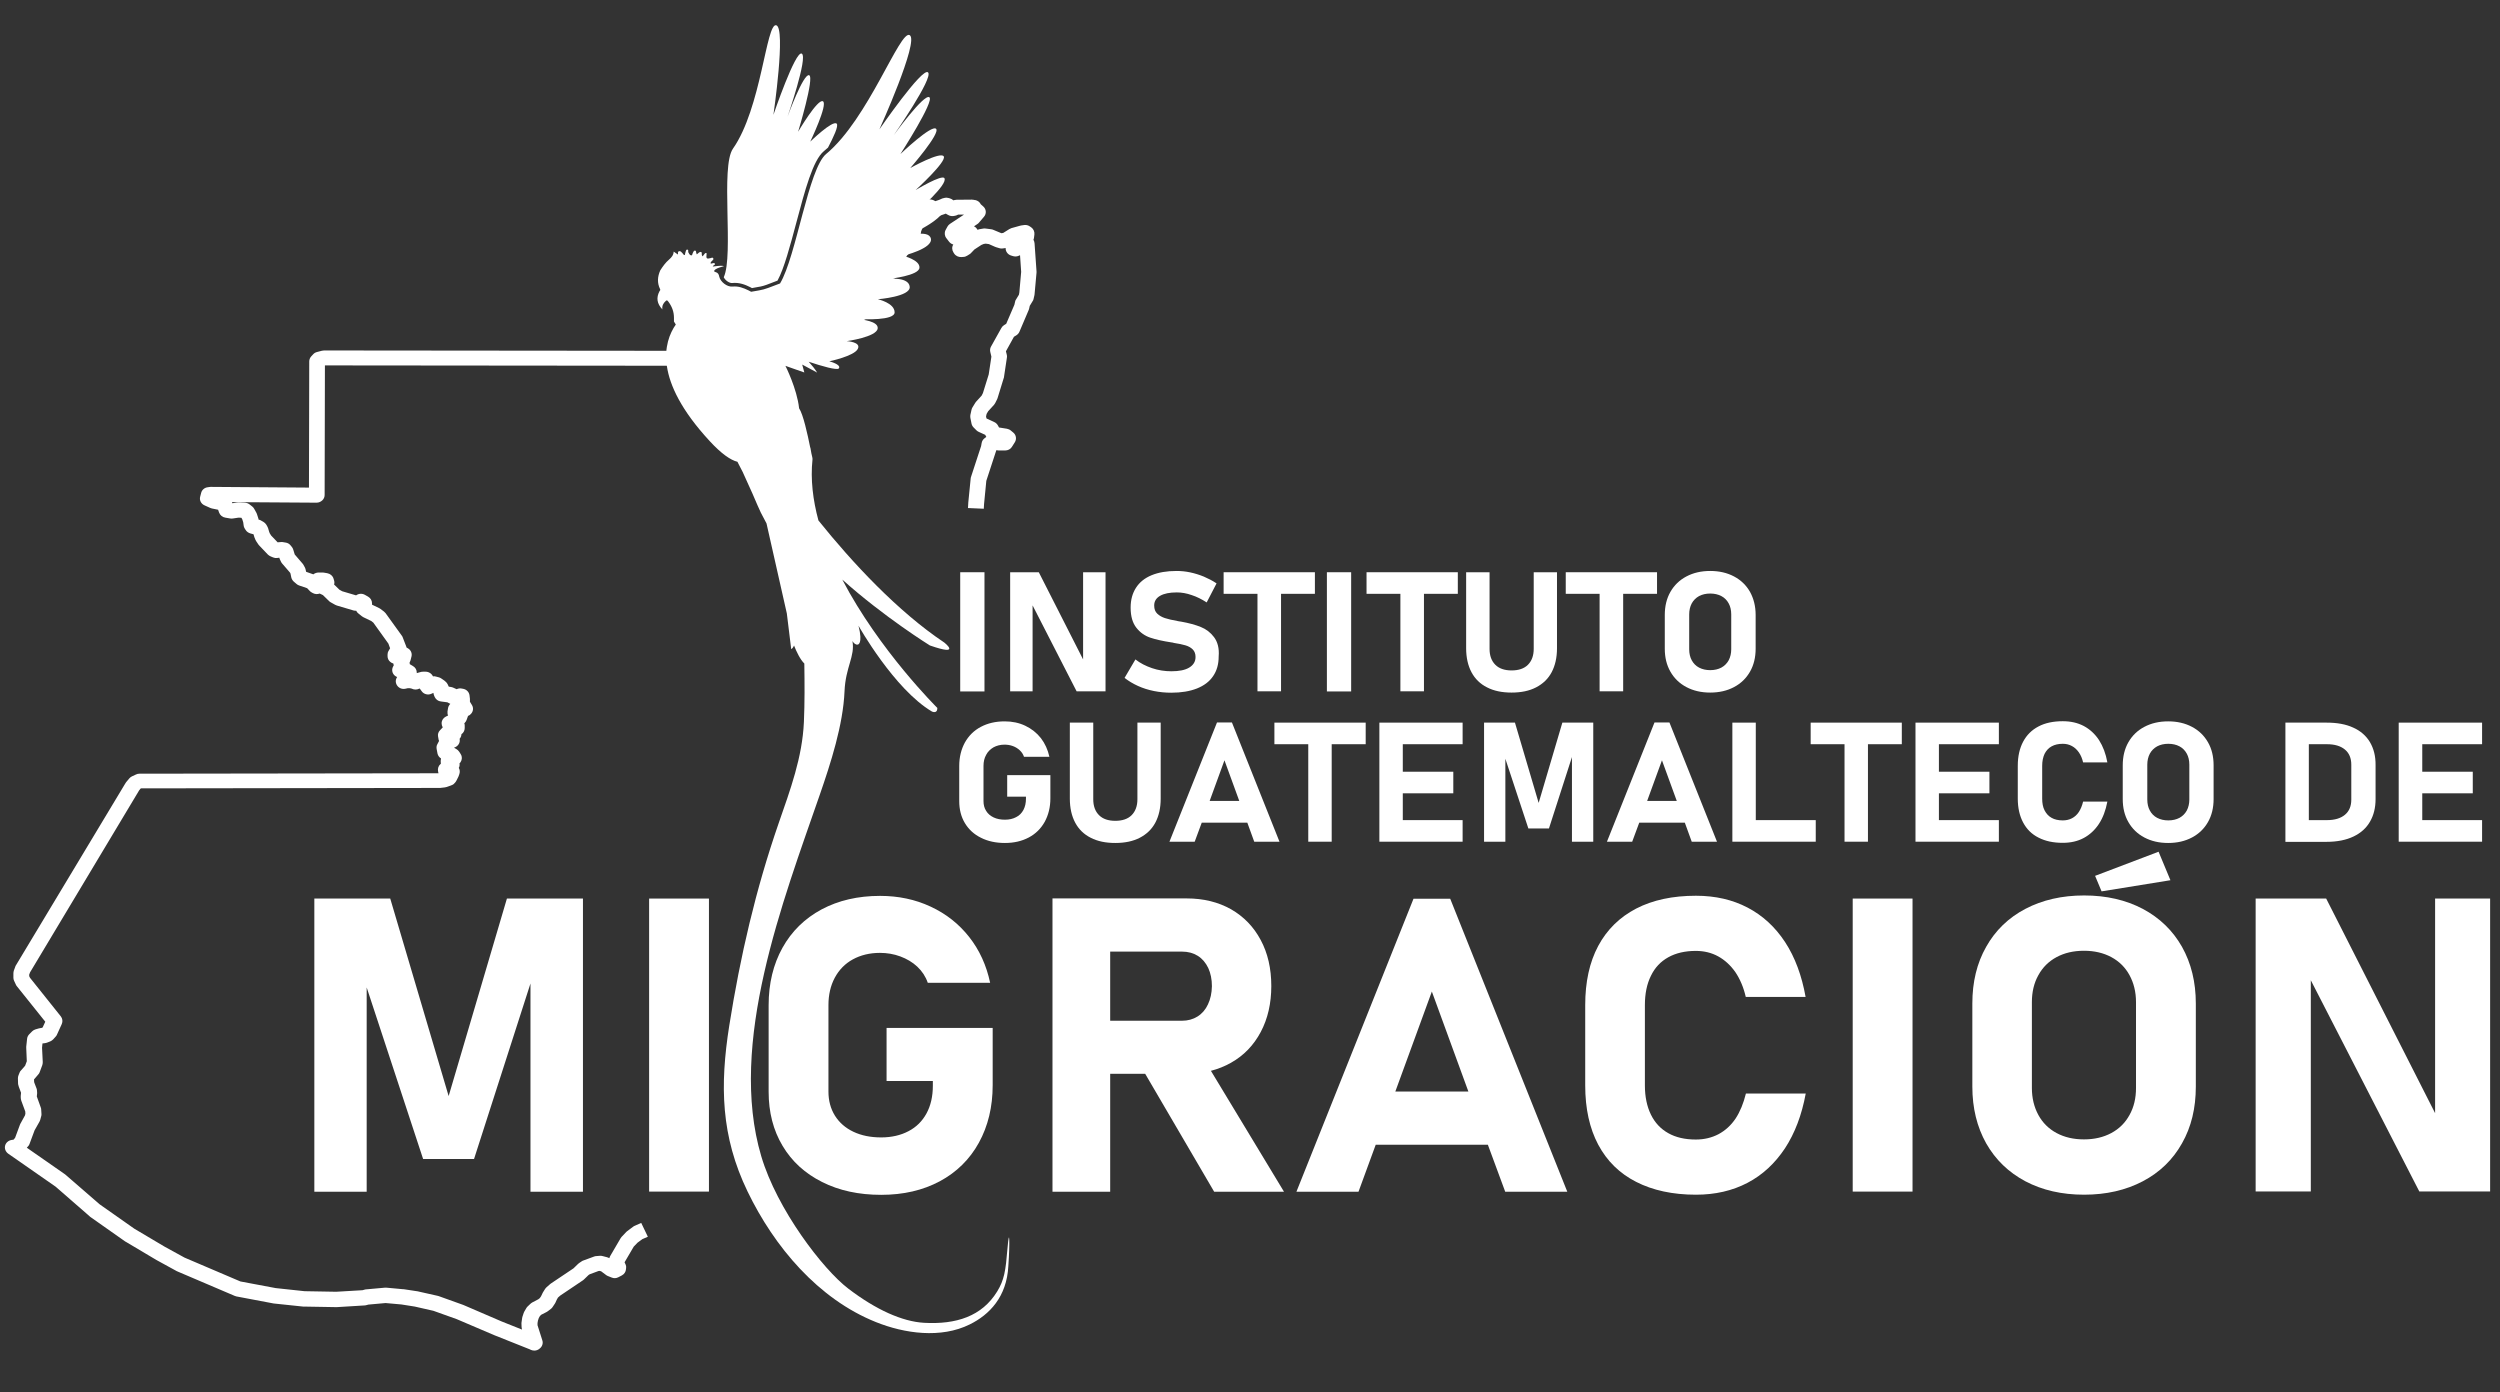
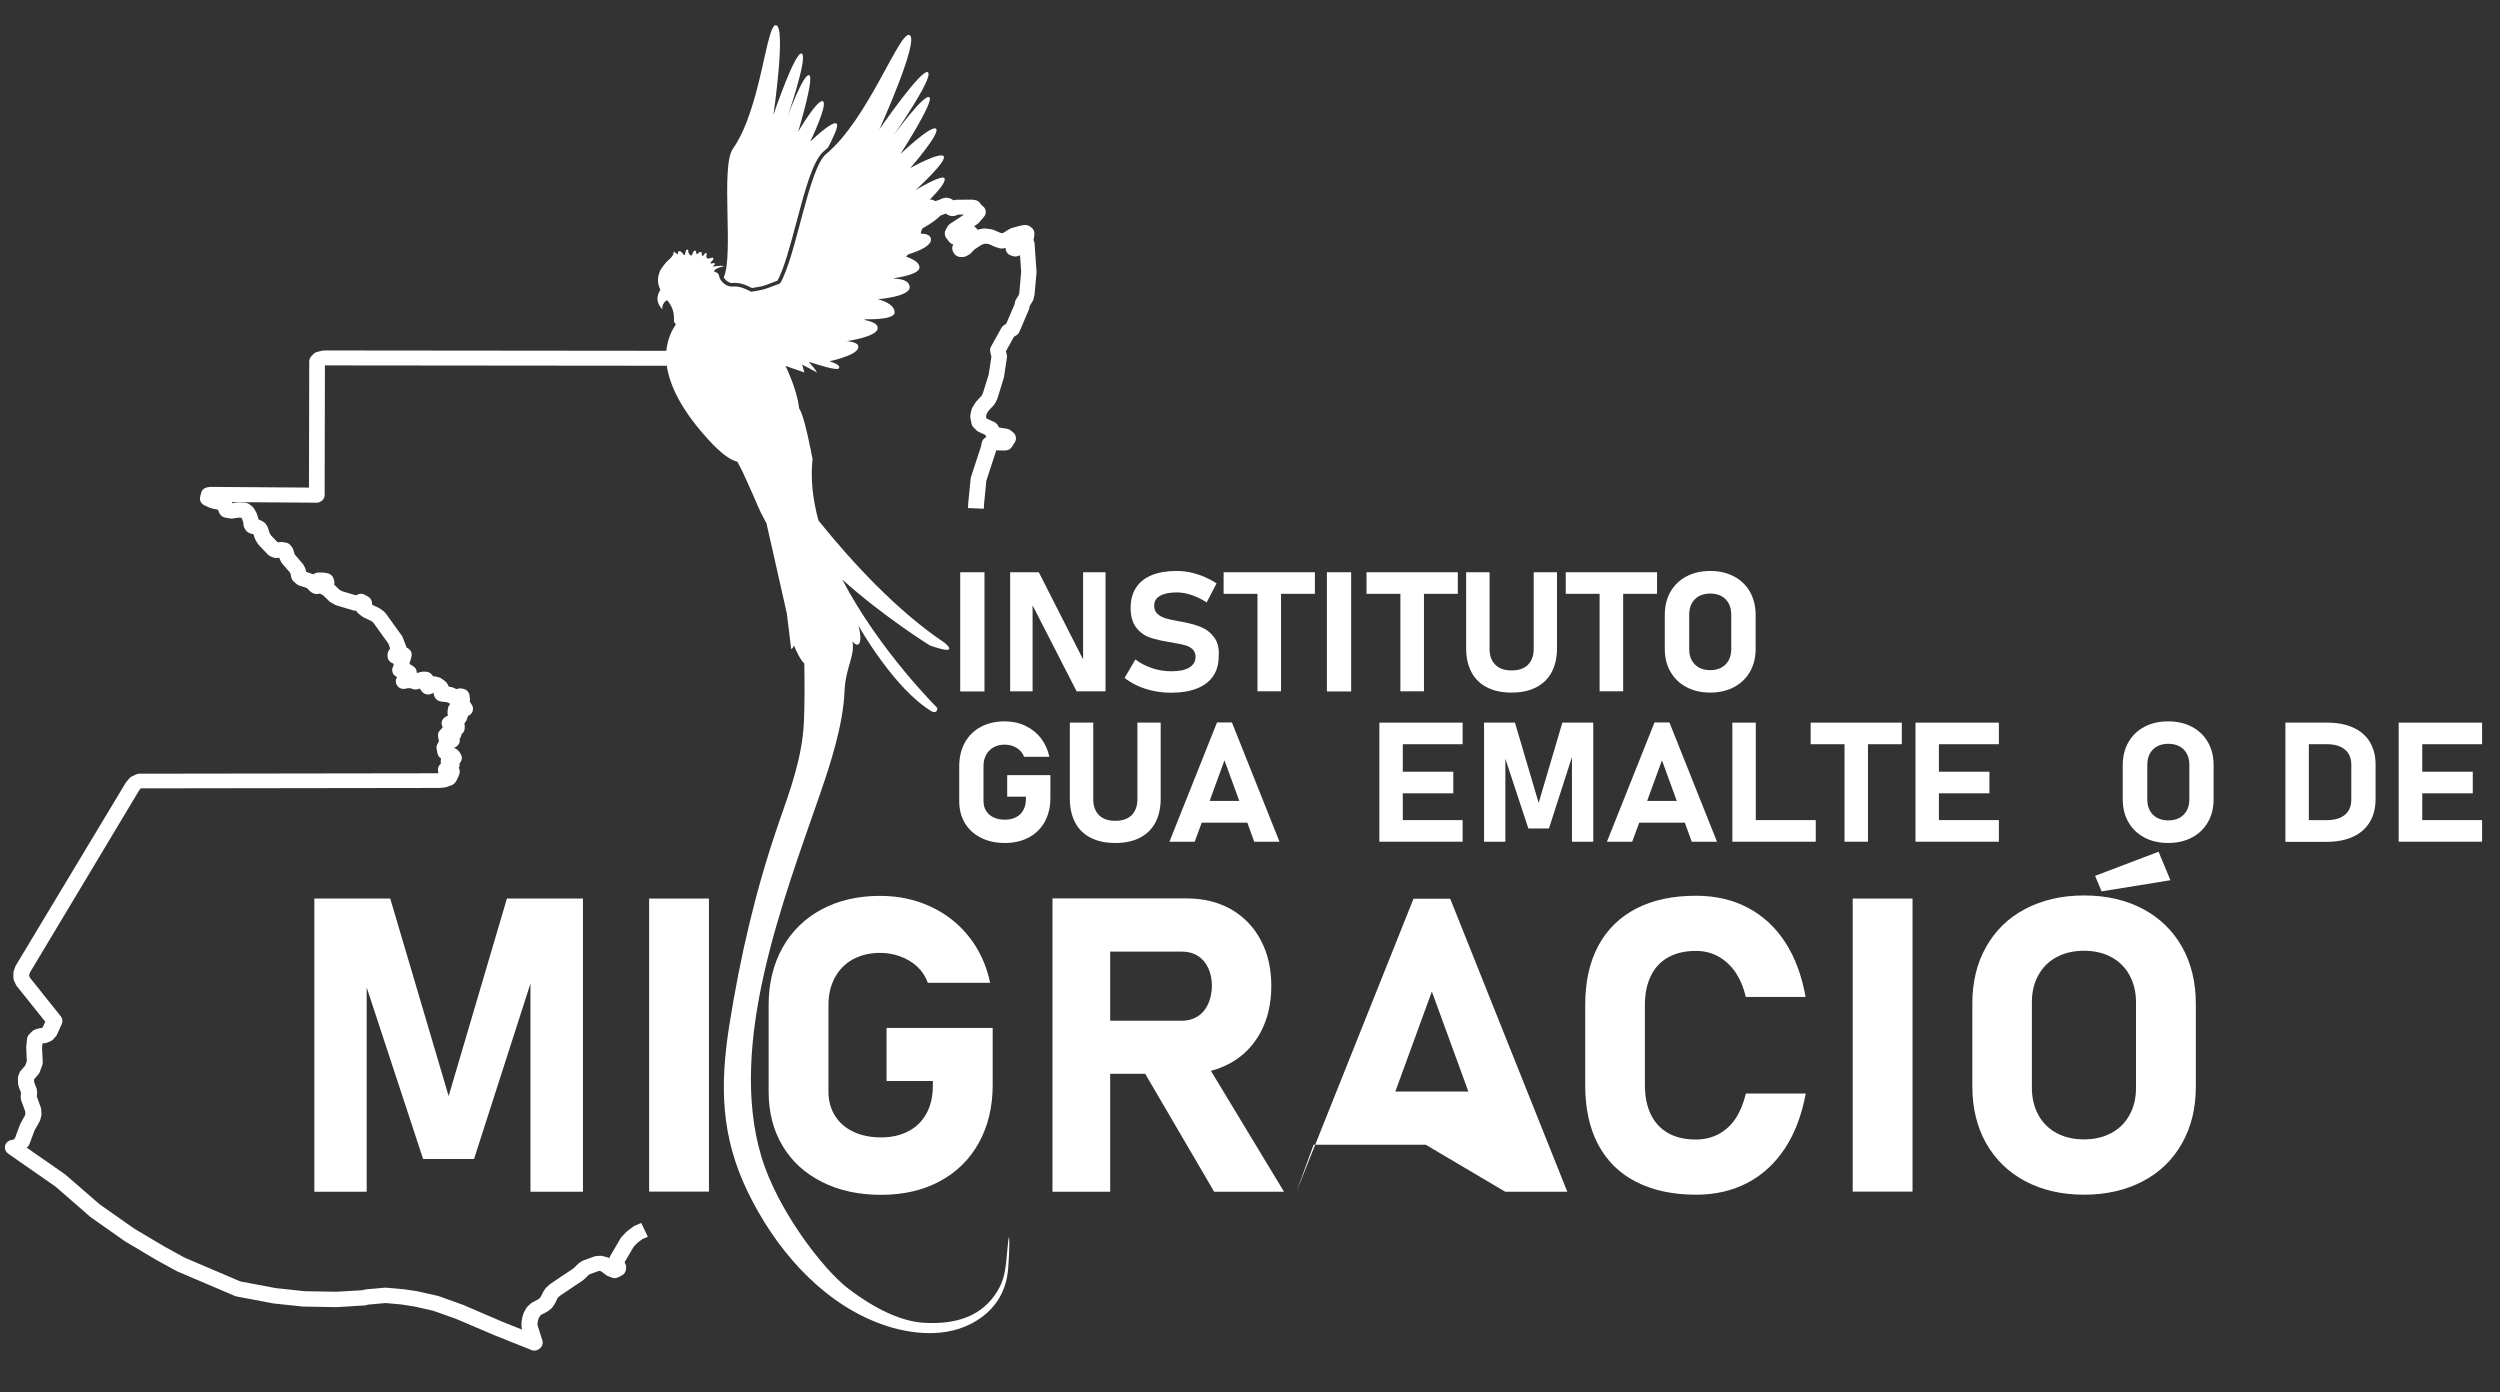
<svg xmlns="http://www.w3.org/2000/svg" version="1.1" id="Capa_1" x="0px" y="0px" viewBox="0 0 1772 987" style="enable-background:new 0 0 1772 987;" xml:space="preserve">
  <rect x="0" y="0" width="1772" height="987" fill="#333333" stroke="none" />
  <style type="text/css">
	.st0{fill:#FFFFFF;}
</style>
  <title>LOGO NUEVO</title>
  <g>
    <path class="st0" d="M378.7,957.3c-0.8,0-1.7-0.2-2.4-0.5l-0.8-0.4l-25.1-10L323.7,935l-16.5-5.9l-13.2-3l-9.5-1.5l-11.2-1   l-12.2,1.1l-1.5,0.4c-0.4,0.1-0.8,0.2-1.3,0.2l-19.6,1.2c-0.2,0-0.3,0-0.5,0l-22.9-0.4c-0.2,0-0.3,0-0.5,0l-20.9-2.2   c-0.2,0-0.3,0-0.5-0.1l-25.9-4.9c-0.4-0.1-0.8-0.2-1.2-0.4L126,901.3c-0.2-0.1-0.3-0.2-0.5-0.2l-14.6-8l-21.7-12.9   c-0.1-0.1-0.2-0.1-0.4-0.2l-25-17.6c-0.2-0.1-0.3-0.2-0.4-0.4l-24-20.9L5.8,817.7c-1.8-1.3-2.7-3.5-2.2-5.6   c0.5-2.1,2.3-3.7,4.6-4.1l1.4-0.2l1.1-1.3l3.4-9.2c0.1-0.2,0.2-0.5,0.3-0.7l3.3-6l0.3-1.2l-0.1-1.6l-2.8-7.6   c-0.1-0.4-0.2-0.8-0.3-1.2l-0.1-1.2c0-0.3,0-0.7,0-1l0.2-2.1l0-0.2l-1.3-3.5c-0.1-0.2-0.1-0.3-0.2-0.5l-0.4-1.4   c-0.1-0.4-0.2-0.7-0.2-1.1l-0.1-3.6c0-0.7,0.1-1.5,0.4-2.2l0.8-2c0.2-0.6,0.6-1.1,1-1.5l2.9-3.3l1.2-3.2l-0.4-9.5   c0-0.3,0-0.5,0-0.8l0.6-5.6c0.1-1.2,0.7-2.4,1.6-3.3l2-2c0.7-0.7,1.5-1.1,2.4-1.4l2.1-0.6c0.3-0.1,0.6-0.1,0.9-0.2l1.7-0.3l0.4-0.4   l1.8-3.9L12,699.1c-0.3-0.3-0.5-0.7-0.7-1.1l-1.3-2.8c-0.3-0.7-0.5-1.4-0.5-2.1L9.5,690c0-0.7,0.1-1.3,0.3-2l1.1-3   c0.1-0.3,0.2-0.6,0.4-0.8l77.7-129.2c0.1-0.2,0.3-0.4,0.5-0.7l2.1-2.5c0.5-0.6,1.1-1.1,1.9-1.5l2.8-1.3c0.8-0.4,1.6-0.6,2.5-0.6   l212-0.3l-0.3-1.4c-0.4-2,0.3-4,1.9-5.3l0.1-0.1c-0.1-0.4-0.1-0.8-0.1-1.2v-1.1c0-0.5,0.1-1,0.2-1.4c-1.3-0.8-2.2-2.1-2.5-3.5   l-0.6-3.2c-0.2-1.2-0.1-2.4,0.5-3.4l1.2-2.3l0-0.1c-0.2-0.4-0.4-0.9-0.4-1.4l-0.3-1.7c-0.3-1.6,0.2-3.2,1.4-4.4l1.8-1.9   c0-0.1,0-0.2,0.1-0.3c-0.6-0.9-0.8-2-0.8-3c0.1-1.8,1.2-3.5,2.9-4.4l1.2-0.6c0.2-0.1,0.3-0.2,0.5-0.2c-0.4-0.9-0.5-2-0.4-3l0.4-2.4   c0.2-1.1,0.8-2.1,1.6-2.9c-0.2-0.1-0.4-0.2-0.6-0.3l-1.5-0.8l-4.6-0.6c-2-0.2-3.6-1.5-4.4-3.2l-0.4-1c-0.3-0.6-0.4-1.3-0.5-1.9   l-1.3,0.6c-2.5,1.2-5.6,0.4-7.1-1.9l-1.1-1.5c-0.1-0.1-0.1-0.2-0.2-0.3l-0.5,0.2c-1.7,0.8-3.6,0.7-5.2-0.1l-0.3-0.1l-1.1-0.2   l-1.4,0l-1.3,0.3c-2.2,0.6-4.5-0.1-5.9-1.8s-1.7-4-0.6-5.9l0.3-0.5l-0.2-0.1c-1.4-0.6-2.5-1.7-3-3.1c-0.5-1.4-0.4-2.9,0.3-4.2   l0.5-0.9l-0.2-0.9c0-0.1-0.1-0.3-0.1-0.4c-0.8-0.2-1.5-0.6-2.1-1.1c-1.3-1-2-2.5-2-4.1v-1.1c0-0.9,0.2-1.8,0.7-2.6l1.1-1.9   l-1.2-3.3l-10.7-14.9l-1.4-1.1l-5.6-2.7c-0.4-0.2-0.7-0.4-1.1-0.7l-2.5-2c-0.7-0.5-1.2-1.2-1.5-1.9l-0.3,0c-0.6,0-1.1-0.1-1.6-0.2   l-11.8-3.5c-0.4-0.1-0.8-0.3-1.2-0.5l-3.2-1.8c-0.4-0.2-0.8-0.5-1.2-0.9l-4.3-4.2l-2.3-1.1c-1.6,0.6-3.3,0.5-4.8-0.3l-0.9-0.5   c-0.5-0.3-1-0.6-1.4-1.1l-1.8-1.9l-5.6-1.9c-0.7-0.2-1.3-0.6-1.8-1l-2-1.7c-0.9-0.8-1.5-1.8-1.8-2.9l-0.6-2.9l-0.3-0.6l-5.7-6.6   c-0.3-0.4-0.6-0.8-0.8-1.3l-0.7-1.5c-0.1-0.2-0.2-0.5-0.3-0.8l-0.1-0.4l-1.6,0.2c-1,0.1-1.9,0-2.8-0.4l-1.7-0.7   c-0.8-0.3-1.4-0.8-2-1.3l-6.1-6.4c-0.2-0.2-0.4-0.5-0.6-0.7l-1.6-2.4c-0.2-0.3-0.3-0.6-0.5-0.9l-0.7-1.7c-0.1-0.2-0.2-0.4-0.2-0.6   l-0.5-1.7l-2.2-0.6c-1.4-0.4-2.7-1.3-3.4-2.5l-0.7-1.1c-0.4-0.6-0.6-1.3-0.7-2.1l-0.3-2.2l-0.7-2.2l-0.6-1l-2-0.1l-4,0.6   c-0.6,0.1-1.2,0.1-1.9,0l-3.5-0.6c-2-0.3-3.7-1.7-4.4-3.6l-0.7-2l-4.4-0.9c-0.4-0.1-0.8-0.2-1.2-0.4l-4-1.8   c-2.5-1.1-3.8-3.7-3.1-6.2l0.7-2.7c0.5-2,2.3-3.6,4.4-3.9l1.3-0.2c0.3-0.1,0.7-0.1,1-0.1l69.7,0.5l0.2-89.4c0-1.3,0.5-2.6,1.4-3.6   l1.4-1.5c0.7-0.8,1.6-1.3,2.7-1.6l3.5-0.9c0.5-0.1,1-0.2,1.5-0.2l303.6,0.3l0-3.5c0-0.4,0-0.7,0.1-1l1.3-6.7c0.2-0.8,0.5-1.5,1-2.2   l3.8-4.9c0.7-0.9,1.6-1.6,2.7-1.9l14.6-4.9c1.2-0.4,2.4-0.4,3.6,0l3.8,1.2c0.7,0.2,1.4,0.6,1.9,1l2.9,2.4c0.2,0.1,0.3,0.3,0.4,0.4   l2.3,2.3l1.2,0.9l1-0.2c0.8-0.1,1.6-0.1,2.3,0l1.7,0.4c1.7,0.4,3.1,1.4,3.8,2.9l1.8,3.5l0.9,0.6l2.1,1.1c0.1-0.4,0.3-0.8,0.6-1.2   l0.7-1.1c0.4-0.6,0.9-1.2,1.5-1.6l8.5-5.9l0.5-0.6l2.2-5.6c0.1-0.2,0.2-0.4,0.3-0.7l0.8-1.5c0.4-0.6,0.9-1.2,1.5-1.7l2.5-2v0   c0.3-0.2,0.6-0.4,0.9-0.6l2.1-1.1l1-0.7l0.7-1l0.2-0.7l0.5-3.4c0-0.2,0.1-0.5,0.1-0.7l0.5-1.7c0.1-0.5,0.4-1,0.7-1.4l3.7-5.8   c-0.5-0.8-0.8-1.7-0.9-2.6c-0.1-1.8,0.8-3.6,2.4-4.7l5-3.4c0.3-0.2,0.6-0.4,0.9-0.5l4.6-2l0.8-0.6l0.7-1l0.3-1.3l0.3-2.3   c0-0.2,0.1-0.4,0.1-0.6l0.7-2.9c0.1-0.6,0.4-1.1,0.7-1.6l1.7-2.7c0.2-0.3,0.4-0.6,0.7-0.8l5.2-5.4l1.5-2.2l0.3-0.8l0.6-3.9   c0.1-0.4,0.2-0.7,0.3-1.1l1.4-3.6l0.9-4.6c0.1-0.5,0.2-1,0.5-1.4l0.9-1.8c0.3-0.6,0.7-1.1,1.1-1.5l1.3-1.2c0.2-0.2,0.4-0.3,0.6-0.5   l5.4-3.9c1.1-0.8,2.6-1.2,4-1l1.8,0.2c0.7,0.1,1.4,0.3,2.1,0.6l1.1,0.6l2.6-0.9l1.6-0.7c0.3-0.2,0.7-0.3,1-0.4l1.2-0.3   c1.1-0.3,2.2-0.2,3.2,0.1l0.9,0.3c0.7,0.2,1.4,0.6,2,1.1l0.2,0.2l0.9-0.2c0.5-0.1,0.9-0.2,1.4-0.2l10.9-0.1c0.3,0,0.6,0,1,0.1   l1.1,0.2c0.1,0,0.2,0,0.3,0c1.8,0.4,3.2,1.5,3.9,3l1.6,1.4c2.3,1.9,2.6,5.2,0.7,7.4l-3.5,4.1c-0.3,0.4-0.7,0.8-1.2,1.1l-2.4,1.6   c0.4,0.2,0.8,0.5,1.2,0.8c0.5,0.5,1,1.1,1.3,1.7c0.4-0.2,0.8-0.3,1.2-0.4l2.9-0.5c0.6-0.1,1.1-0.1,1.7,0l3.9,0.5   c0.6,0.1,1.1,0.2,1.7,0.5l5.5,2.3l1.3-0.2l4.3-2.7c0.5-0.3,1-0.5,1.5-0.7l6.1-1.7c0.3-0.1,0.6-0.1,0.9-0.2l2.1-0.3   c1.4-0.2,2.9,0.2,4,1l0.9,0.6c1.7,1.2,2.5,3.1,2.3,5.1l-0.3,2.4c-0.1,0.5-0.2,1-0.4,1.4c0.5,0.7,0.7,1.6,0.8,2.4l1.4,20   c0,0.3,0,0.6,0,0.8l-1.4,15.5c0,0.2,0,0.4-0.1,0.6l-0.6,2.6c-0.1,0.6-0.3,1.1-0.7,1.6l-2,3.3l-0.4,1.8c-0.1,0.3-0.2,0.6-0.3,1   l-6.6,15.5c-0.4,1-1.2,1.9-2.1,2.5l-1.8,1.1L713,249l0.6,2.4c0.2,0.7,0.2,1.3,0.1,2l-2.1,14c0,0.3-0.1,0.5-0.2,0.7l-4.3,14   c-0.1,0.3-0.2,0.5-0.3,0.8l-1.4,2.8c-0.2,0.4-0.5,0.8-0.8,1.2l-4.2,4.6l-1.1,1.9l-0.4,1.8l0.3,1.3l0.2,0.2l5.4,2.5   c1.1,0.5,2,1.4,2.6,2.5l0.7,1.3l5.6,0.9c1,0.2,2,0.6,2.8,1.3l1.7,1.4c2.1,1.7,2.5,4.7,1.1,6.9l-2.1,3.3c-1,1.6-2.8,2.5-4.8,2.5   l-4.5,0c-0.3,0-0.5,0-0.8-0.1l-0.9-0.1l-7.1,21.7l-1.6,16.4l-0.2,3.4l-11.2-0.5l0.2-3.5c0-0.1,0-0.2,0-0.2l1.7-17.1   c0-0.4,0.1-0.7,0.2-1.1l7.2-22l0.4-2.2c0.2-1.3,1-2.6,2.1-3.4l1.2-0.9c-0.1-0.2-0.2-0.4-0.3-0.6l-0.5-0.9l-4.6-2.1   c-0.6-0.3-1.1-0.6-1.5-1l-2.1-2.1c-0.8-0.8-1.3-1.8-1.5-2.8l-0.8-4c-0.1-0.7-0.1-1.4,0-2.1l0.8-3.6c0.1-0.5,0.3-1.1,0.6-1.6   l1.9-3.1c0.2-0.3,0.4-0.6,0.6-0.9l4.1-4.5l0.9-1.8l4.1-13.2l1.9-12.6l-0.8-3.4c-0.3-1.3-0.1-2.6,0.5-3.7l7.3-13.1   c0.4-0.8,1.1-1.6,1.9-2.1l1.6-1l5.8-13.5l0.5-2.2c0.1-0.6,0.3-1.1,0.7-1.6l2-3.3l0.3-1.5l1.3-14.7l-0.8-11.8l-1.2,0.5   c-1.2,0.5-2.6,0.5-3.9,0.1l-1.3-0.4c-2.3-0.7-3.9-2.9-3.8-5.2l0-0.1l-2.1,0.3c-0.8,0.1-1.6,0.1-2.4-0.2l-2.3-0.7   c-0.3-0.1-0.5-0.2-0.8-0.3l-4.3-1.9l-2.2-0.3l-1.4,0.2l-1.7,0.7l-4.9,3.2l-2.5,2.6c-0.3,0.3-0.6,0.6-1,0.8l-1.6,1   c-0.8,0.5-1.8,0.9-2.8,0.9l-1.4,0.1c-2,0.1-4-0.8-5.1-2.5l-0.5-0.8c-1.1-1.7-1.2-3.9-0.1-5.6c-1.2-0.3-2.2-1-3-2l-2-2.6   c-1.2-1.6-1.4-3.8-0.5-5.6l1.3-2.4c0.4-0.8,1.1-1.5,1.8-2l10-6.6l-4.1,0l-0.5,0.2c-0.5,0.3-1.1,0.5-1.7,0.6l-1,0.2   c-1.3,0.2-2.6,0-3.7-0.6l-1.3-0.7c-0.2-0.1-0.4-0.3-0.6-0.4c-0.2,0.1-0.3,0.1-0.5,0.2l-3.5,1.2c-0.4,0.1-0.8,0.2-1.1,0.3l-1.6,0.2   c-0.7,0.1-1.4,0-2.1-0.1l-1.8-0.5c-0.3-0.1-0.6-0.2-0.9-0.3l-3.3,2.4l-0.2,0.3l-0.8,4.4c-0.1,0.3-0.2,0.6-0.3,1l-1.4,3.5l-0.6,3.7   c0,0.2-0.1,0.5-0.2,0.7l-0.6,1.9c-0.2,0.5-0.4,1-0.7,1.4l-2.2,3.2c-0.2,0.2-0.3,0.4-0.5,0.7l-5.1,5.4l-1,1.5l-0.4,1.7l-0.3,2.4   c0,0.3-0.1,0.5-0.1,0.8l-0.7,2.5c-0.2,0.6-0.4,1.2-0.8,1.7l-1.8,2.5c-0.4,0.5-0.8,1-1.4,1.4l-2.1,1.5c-0.3,0.2-0.6,0.4-1,0.5   l-4.7,2l-1,0.7c0.1,0.8,0.1,1.6-0.2,2.4l-0.6,1.9c-0.1,0.5-0.3,0.9-0.6,1.3l-3.9,6.1l-0.2,0.6l-0.5,3.5c0,0.3-0.1,0.5-0.2,0.8   l-0.6,1.8c-0.2,0.5-0.4,1-0.7,1.5l-1.7,2.5c-0.3,0.4-0.6,0.7-1,1.1c-0.1,0.1-0.3,0.2-0.5,0.3l-2.1,1.4c-0.2,0.1-0.4,0.2-0.6,0.3   l-2,1.1l-1.5,1.3l-2.4,6.3c-0.3,0.7-0.6,1.3-1.1,1.8l-1.6,1.7c-0.3,0.3-0.6,0.6-0.9,0.8l-7.8,5.4l-0.5,2.5c-0.2,0.8-0.5,1.5-1,2.1   l-1.1,1.4c-0.7,0.9-1.8,1.6-3,2l-1.6,0.4c-1.4,0.4-3,0.2-4.2-0.5l-7.1-3.8c-0.2-0.1-0.4-0.2-0.6-0.4l-2.3-1.6   c-0.7-0.5-1.3-1.2-1.7-2l-0.9-1.7c-0.3,0-0.5,0-0.8,0l-2.1-0.2c-1-0.1-2-0.4-2.8-1l-3-2.1c-0.3-0.2-0.5-0.4-0.8-0.7l-2.4-2.5   l-1.8-1.5l-0.9-0.3l-11.2,3.7l-2,2.6l-1,5l0.1,8.4c0,1.4-0.6,2.8-1.6,3.8c-1.1,1-2.5,1.6-4,1.6h0L230.4,259l-0.1,0l-0.2,91.9   c0,1.4-0.6,2.8-1.7,3.8c-1.1,1-2.5,1.6-4,1.6l-60-0.4l0.3,0.8l3-0.5c0.4-0.1,0.8-0.1,1.2-0.1l4.7,0.2c1.2,0.1,2.4,0.5,3.4,1.3   l1.9,1.5c0.5,0.4,1,1,1.3,1.6l1.5,2.7c0.2,0.3,0.3,0.6,0.4,0.9l1,3.1c0.1,0.3,0.2,0.6,0.2,0.9l0,0l0.4,0.1c0.5,0.1,1,0.3,1.4,0.6   l1.6,0.9c0.8,0.5,1.5,1.1,2,1.9l0.7,1.2c0.2,0.4,0.4,0.8,0.6,1.3l0.8,2.7l0.4,1l1,1.6l4.6,4.8l2.3-0.2c0.6-0.1,1.1,0,1.7,0.1   l1.8,0.3c1.3,0.2,2.5,0.9,3.3,1.9l0.9,1.1c0.5,0.6,0.9,1.3,1.1,2.1l1,3.3l5.5,6.4c0.3,0.3,0.5,0.6,0.7,1l1,1.8   c0.2,0.4,0.4,0.9,0.5,1.4l0.4,1.7l5.1,1.8c1-0.8,2.4-1.3,3.7-1.3l3,0c0.3,0,0.6,0,0.9,0.1l2.3,0.4c2.1,0.4,3.8,1.8,4.4,3.8l0.4,1.3   c0.3,1,0.3,2,0,2.9l3.8,3.7l2,1.1l9.8,2.9c1.8-1.3,4.2-1.5,6.2-0.4l2.3,1.3c1.7,1,2.8,2.7,2.8,4.7v1l5,2.4c0.3,0.2,0.7,0.4,1,0.6   l2.5,1.9c0.4,0.3,0.8,0.7,1.1,1.1l11.6,16.1c0.3,0.4,0.5,0.8,0.6,1.2l2.4,6.2c0.1,0.3,0.2,0.6,0.3,0.9l0.9,0.5   c2.1,1.2,3.1,3.5,2.6,5.7l-0.6,2.4c-0.1,0.2-0.1,0.5-0.2,0.7l-0.6,1.4l0.2,1.1c0.1,0,0.1,0.1,0.2,0.1l2,1.2   c1.6,0.9,2.6,2.5,2.7,4.3l0,0.7l2.9-0.8c0.5-0.2,1.1-0.2,1.7-0.2l1.7,0c2.3,0,4.3,1.4,5.2,3.3c0.8-0.1,1.6-0.1,2.3,0.2l1.9,0.5   c0.6,0.2,1.2,0.4,1.7,0.8l1.6,1.1c0.2,0.2,0.5,0.3,0.7,0.5l1,0.9c0.5,0.5,0.9,1,1.2,1.6l0.8,1.7l1.3,0.2c0.5,0.1,1.1,0.2,1.6,0.4   l1.8,0.8c0.3,0.1,0.6,0.3,0.8,0.4l0,0l0.3-0.1c1.2-0.5,2.4-0.6,3.7-0.3l1,0.2c2.2,0.5,3.9,2.3,4.2,4.5l0.3,2.5c0,0.2,0,0.4,0,0.6   l0,1.5l1.4,2.3c1.2,1.9,1,4.3-0.4,6c-0.6,0.8-1.4,1.4-2.3,1.7c0,0.1,0,0.1-0.1,0.2l-1,2.8c-0.3,0.8-0.8,1.5-1.4,2.1l-0.2,0.1   c0.2,0.5,0.3,1.1,0.3,1.7l0,1.8c0,1.7-0.9,3.4-2.3,4.3c0,0.9-0.3,1.8-0.8,2.6c-0.1,0.2-0.3,0.4-0.5,0.6c0.1,0.3,0.1,0.7,0.1,1   c0.1,2.1-1.2,4.1-3.2,5l-0.9,0.4l1.6,0.9c0.8,0.4,1.5,1.1,2,1.8l1.1,1.7c0.9,1.3,1.1,3,0.6,4.5c-0.3,0.8-0.7,1.6-1.4,2.2   c0.1,0.3,0.1,0.7,0.1,1c0,0.8-0.2,1.5-0.6,2.2c0.8,1.3,0.9,2.9,0.4,4.4l-0.5,1.4c-0.1,0.2-0.1,0.3-0.2,0.5l-1.2,2.4   c-0.1,0.3-0.3,0.6-0.5,0.9l-0.6,0.8c-0.6,0.8-1.4,1.5-2.4,1.8c-0.1,0.1-0.3,0.1-0.4,0.2l-3.1,1.1c-0.4,0.1-0.8,0.2-1.3,0.3   l-3.4,0.4c-0.2,0-0.4,0-0.7,0l-211.2,0.3l-0.5,0.2l-1,1.3L21.3,689.2l-0.6,1.6l0,1.1l0.6,1.2l21.8,27.3c1.2,1.5,1.5,3.6,0.7,5.4   l-3.4,7.5c-0.2,0.5-0.5,1-0.9,1.4l-1.8,2c-0.6,0.6-1.3,1.1-2,1.4l-2.3,0.9c-0.5,0.2-1,0.3-1.6,0.4l-1.7,0.2l-0.3,3l0.5,10.2   c0,0.7-0.1,1.4-0.3,2.1l-1.9,5.1c-0.2,0.6-0.6,1.2-1,1.6l-3,3.5l0.1,1.9l0.2,0.6l1.5,3.9c0.2,0.5,0.3,1,0.3,1.5l0.1,1.3   c0,0.3,0,0.6,0,0.8l-0.2,2l0,0.1l2.8,7.8c0.2,0.5,0.3,1,0.3,1.5l0.2,3.2c0,0.5,0,1-0.2,1.5l-0.7,2.6c-0.1,0.4-0.3,0.8-0.5,1.2   l-3.5,6.2l-3.6,9.7c-0.2,0.6-0.5,1.1-1,1.6l-0.9,1l27,18.8c0.2,0.1,0.3,0.2,0.5,0.4l24.1,20.9l24.6,17.3l21.4,12.7l14.2,7.8   l39.6,16.9l25,4.7l20.5,2.2l22.4,0.4l18.7-1.1l1.4-0.4c0.3-0.1,0.7-0.2,1.1-0.2l13.3-1.2c0.4,0,0.7,0,1.1,0l11.9,1.1   c0.1,0,0.2,0,0.4,0l9.9,1.5c0.1,0,0.3,0,0.4,0.1l13.8,3.1c0.2,0.1,0.5,0.1,0.7,0.2l17,6.1c0.1,0,0.2,0.1,0.3,0.1l27.4,11.8   l14.3,5.7l-0.1-0.4c-0.1-0.5-0.2-0.9-0.2-1.4l-0.1-2.7c0-0.3,0-0.6,0.1-0.9l0.4-2.8c0-0.3,0.1-0.6,0.2-0.9l0.9-2.7   c0.1-0.3,0.2-0.6,0.4-0.9l1.4-2.4c0.2-0.4,0.6-0.9,0.9-1.2l2.1-2c0.4-0.4,0.9-0.7,1.4-1l4.2-2.2l1-0.8l0.9-1.3l1-2.1   c0.1-0.2,0.2-0.4,0.3-0.6l1.5-2.4c0.3-0.5,0.7-0.9,1.1-1.3l2.5-2.2c0.2-0.1,0.3-0.3,0.5-0.4l16.1-10.8l3.3-3.2   c0.3-0.3,0.6-0.5,0.9-0.7l1.8-1.2c0.3-0.2,0.7-0.4,1.1-0.5l7.6-2.8c0.5-0.2,1.1-0.3,1.6-0.3l2.5-0.2c0.6,0,1.2,0,1.8,0.2l3.1,0.8   c0.6,0.2,1.2,0.4,1.7,0.7l0.2-0.6c0.1-0.3,0.3-0.6,0.4-0.9l7.3-12.5c0.2-0.4,0.5-0.7,0.7-1l3.4-3.6c0.2-0.2,0.5-0.4,0.7-0.6   l4.3-3.2c0.3-0.2,0.7-0.5,1.1-0.6l4.5-2l4.7,9.8l-3.9,1.7l-3.4,2.5l-2.7,2.8l-6.5,11.1l0.7,1.5c0.4,0.8,0.5,1.6,0.4,2.5l-0.1,0.9   c-0.1,1.8-1.2,3.5-2.9,4.4l-2.5,1.3c-1.5,0.8-3.2,0.9-4.8,0.2l-2.5-1c-0.5-0.2-0.9-0.4-1.3-0.7l-3.6-2.7l-1.1-0.3l-0.8,0.1   l-6.2,2.3l-0.8,0.5l-3.2,3.1c-0.2,0.2-0.5,0.4-0.7,0.6l-16.2,10.9l-1.6,1.4l-0.8,1.4l-1,2.2c-0.1,0.3-0.3,0.5-0.4,0.7l-1.6,2.4   c-0.3,0.5-0.7,0.9-1.2,1.3l-2.1,1.6c-0.3,0.2-0.6,0.4-0.9,0.6l-3.9,2l-0.9,0.9l-0.8,1.4l-0.6,1.8l-0.3,1.8l0,1.5l3.4,10.7   c0.7,2,0,4.3-1.7,5.7C381.4,956.9,380.1,957.3,378.7,957.3" />
-     <polygon class="st0" points="1726,636.9 1726,789 1648.8,636.9 1598.8,636.9 1598.8,844.5 1637.9,844.5 1637.9,694.8 1714.8,844.5    1765,844.5 1765,636.9  " />
    <path class="st0" d="M1546.6,671.1c-6.6-11.6-15.8-20.5-27.8-26.9c-12-6.3-25.8-9.5-41.6-9.5c-15.7,0-29.6,3.2-41.6,9.5   c-12,6.3-21.3,15.3-27.8,26.9c-6.6,11.6-9.8,25-9.8,40.2v58.9c0,15.2,3.3,28.6,9.8,40.2c6.6,11.6,15.8,20.5,27.8,26.9   c12,6.3,25.8,9.5,41.6,9.5c15.7,0,29.6-3.2,41.6-9.5c12-6.3,21.3-15.3,27.8-26.9c6.6-11.6,9.8-25,9.8-40.2v-58.9   C1556.4,696.1,1553.1,682.7,1546.6,671.1 M1514,771.2c0,7.2-1.5,13.6-4.6,19.1c-3,5.5-7.3,9.8-12.9,12.8c-5.6,3-12,4.5-19.4,4.5   c-7.4,0-13.8-1.5-19.4-4.5c-5.6-3-9.9-7.3-12.9-12.8c-3-5.5-4.6-11.9-4.6-19.1v-60.9c0-7.2,1.5-13.6,4.6-19.1   c3-5.5,7.3-9.8,12.9-12.8c5.6-3,12-4.5,19.4-4.5c7.4,0,13.8,1.5,19.4,4.5c5.6,3,9.9,7.3,12.9,12.8c3,5.5,4.6,11.9,4.6,19.1V771.2z" />
    <polygon class="st0" points="1538.4,623.9 1489.6,631.8 1485,620.8 1530,603.7  " />
    <rect x="1313.2" y="636.9" class="st0" width="42.4" height="207.7" />
    <path class="st0" d="M1230.2,792.8c-3.3,4.9-7.3,8.5-12.1,11.1c-4.8,2.5-10.1,3.8-16.1,3.8c-7.7,0-14.2-1.5-19.5-4.5   c-5.4-3-9.5-7.4-12.3-13.1c-2.8-5.7-4.3-12.6-4.3-20.7v-57c0-8.1,1.4-15,4.3-20.8c2.8-5.8,6.9-10.1,12.3-13.1   c5.4-3,11.9-4.5,19.5-4.5c5.9,0,11.2,1.3,15.9,3.9c4.7,2.6,8.7,6.3,12.1,11.1c3.3,4.9,5.8,10.7,7.4,17.6h42.4   c-2.7-15.1-7.5-28.1-14.5-38.8c-7-10.7-15.9-18.9-26.6-24.5c-10.7-5.6-22.9-8.4-36.6-8.4c-16.5,0-30.6,3-42.4,9.1   c-11.7,6.1-20.7,14.9-26.9,26.5c-6.2,11.6-9.2,25.6-9.2,41.9v57c0,16.4,3.1,30.4,9.2,41.9c6.2,11.6,15.1,20.4,26.9,26.4   c11.7,6,25.9,9.1,42.4,9.1c13.6,0,25.8-2.8,36.5-8.4c10.7-5.6,19.5-13.8,26.6-24.5c7-10.7,11.9-23.6,14.7-38.8h-42.4   C1235.8,782,1233.4,787.9,1230.2,792.8" />
-     <path class="st0" d="M1066.9,844.7h44l-83-207.7h-26l-83,207.7h44l12.2-33.3h79.5L1066.9,844.7z M989,773.7l25.9-70.9l25.9,70.9   H989z" />
+     <path class="st0" d="M1066.9,844.7h44l-83-207.7h-26l-83,207.7l12.2-33.3h79.5L1066.9,844.7z M989,773.7l25.9-70.9l25.9,70.9   H989z" />
    <path class="st0" d="M860.6,844.7h49.5L858.3,759c5-1.3,9.8-3.2,14.2-5.7c9.1-5.1,16.1-12.4,21.1-21.8c5-9.4,7.5-20.3,7.5-32.6   c0-12.4-2.5-23.3-7.5-32.6c-5-9.4-12-16.6-21-21.8c-9.1-5.1-19.5-7.7-31.5-7.7h-54.2h-24.6H746v207.9h40.9v-83.6h24.8L860.6,844.7z    M786.9,674.5h50.9c4.3,0,8,1,11.2,3c3.2,2,5.6,4.9,7.4,8.6c1.7,3.7,2.6,8,2.6,12.9c-0.1,4.9-1,9.1-2.8,12.9   c-1.7,3.7-4.2,6.6-7.4,8.6c-3.2,2-6.9,3-11,3h-50.9V674.5z" />
    <path class="st0" d="M628.4,728.5v37.7h32.8v3.4c0,7.5-1.5,14.1-4.5,19.6c-3,5.5-7.2,9.7-12.8,12.6c-5.5,2.9-12,4.4-19.3,4.4   c-7.5,0-14-1.3-19.7-4c-5.7-2.7-10-6.5-13.1-11.4c-3.1-5-4.6-10.7-4.6-17.1v-61.3c0-7.3,1.5-13.8,4.5-19.4c3-5.6,7.3-10,12.8-13   c5.5-3,11.9-4.6,19.2-4.6c5,0,9.8,0.8,14.4,2.5c4.6,1.7,8.7,4.1,12.1,7.3c3.4,3.2,5.9,7,7.4,11.4h44.2   c-2.6-12.3-7.5-23.1-14.8-32.4c-7.3-9.3-16.4-16.5-27.4-21.6c-10.9-5.1-22.9-7.6-35.8-7.6c-15.7,0-29.5,3.2-41.5,9.6   c-11.9,6.4-21.2,15.5-27.7,27.2c-6.5,11.7-9.8,25.3-9.8,40.7v61.3c0,14.6,3.3,27.4,9.9,38.4c6.6,11.1,16,19.6,28,25.6   c12.1,6.1,26,9.1,41.9,9.1c15.7,0,29.5-3.2,41.5-9.6c11.9-6.4,21.2-15.5,27.7-27.3c6.5-11.8,9.8-25.4,9.8-40.8v-40.6H628.4z" />
    <rect x="460.1" y="636.9" class="st0" width="42.4" height="207.7" />
    <polygon class="st0" points="359.3,636.9 318,776.9 276.6,636.9 222.8,636.9 222.8,844.7 259.9,844.7 259.9,699.9 299.9,821.5    336,821.5 376,697.1 376,844.7 413.2,844.7 413.2,636.9  " />
    <polygon class="st0" points="1759.3,527.5 1759.3,512.2 1716.9,512.2 1706.3,512.2 1700.2,512.2 1700.2,596.6 1706.3,596.6    1716.9,596.6 1759.3,596.6 1759.3,581.3 1716.9,581.3 1716.9,562.3 1752.7,562.3 1752.7,547 1716.9,547 1716.9,527.5  " />
    <path class="st0" d="M1679.8,526c-2.7-4.5-6.7-8-11.9-10.3c-5.2-2.4-11.5-3.5-18.8-3.5h-12.6h-8.2h-8.4v84.5h8.4h8.2h12.5   c7.6,0,14-1.3,19.2-3.8c5.2-2.5,9.1-6,11.7-10.6c2.6-4.5,3.9-9.8,3.9-15.9v-23.9C1683.9,536,1682.5,530.6,1679.8,526 M1666.6,566.8   c0,4.6-1.5,8.2-4.5,10.7c-3,2.5-7.2,3.8-12.7,3.8h-12.9v-53.8h12.9c5.5,0,9.7,1.3,12.7,3.8c3,2.5,4.5,6.1,4.5,10.7V566.8z" />
    <path class="st0" d="M1565,526.1c-2.7-4.7-6.4-8.3-11.3-10.9c-4.9-2.6-10.5-3.9-16.9-3.9c-6.4,0-12,1.3-16.9,3.9   c-4.9,2.6-8.6,6.2-11.3,10.9c-2.7,4.7-4,10.2-4,16.4v23.9c0,6.2,1.3,11.6,4,16.3c2.7,4.7,6.4,8.3,11.3,10.9   c4.9,2.6,10.5,3.9,16.9,3.9c6.4,0,12-1.3,16.9-3.9c4.9-2.6,8.6-6.2,11.3-10.9c2.7-4.7,4-10.2,4-16.3v-23.9   C1569,536.2,1567.7,530.8,1565,526.1 M1551.8,566.7c0,2.9-0.6,5.5-1.8,7.8c-1.2,2.2-3,4-5.2,5.2c-2.3,1.2-4.9,1.8-7.9,1.8   c-3,0-5.6-0.6-7.9-1.8c-2.3-1.2-4-3-5.2-5.2c-1.2-2.2-1.8-4.8-1.8-7.8V542c0-2.9,0.6-5.5,1.8-7.8c1.2-2.2,3-4,5.2-5.2   c2.3-1.2,4.9-1.8,7.9-1.8c3,0,5.6,0.6,7.9,1.8c2.3,1.2,4,3,5.2,5.2c1.2,2.2,1.8,4.8,1.8,7.8V566.7z" />
-     <path class="st0" d="M1473.5,575.5c-1.3,2-3,3.5-4.9,4.5c-1.9,1-4.1,1.5-6.5,1.5c-3.1,0-5.8-0.6-7.9-1.8c-2.2-1.2-3.8-3-5-5.3   c-1.2-2.3-1.7-5.1-1.7-8.4v-23.2c0-3.3,0.6-6.1,1.7-8.5c1.2-2.3,2.8-4.1,5-5.3c2.2-1.2,4.8-1.8,7.9-1.8c2.4,0,4.5,0.5,6.5,1.6   c1.9,1,3.6,2.6,4.9,4.5c1.4,2,2.4,4.4,3,7.1h17.2c-1.1-6.2-3.1-11.4-5.9-15.8c-2.9-4.4-6.5-7.7-10.8-10c-4.4-2.3-9.3-3.4-14.9-3.4   c-6.7,0-12.5,1.2-17.2,3.7c-4.8,2.5-8.4,6.1-10.9,10.8c-2.5,4.7-3.8,10.4-3.8,17V566c0,6.7,1.3,12.3,3.8,17   c2.5,4.7,6.1,8.3,10.9,10.7c4.8,2.5,10.5,3.7,17.2,3.7c5.5,0,10.5-1.1,14.8-3.4c4.3-2.3,7.9-5.6,10.8-10c2.9-4.4,4.8-9.6,6-15.8   h-17.2C1475.8,571.1,1474.8,573.5,1473.5,575.5" />
    <polygon class="st0" points="1416.8,527.5 1416.8,512.2 1374.3,512.2 1363.7,512.2 1357.7,512.2 1357.7,596.6 1363.7,596.6    1374.3,596.6 1416.8,596.6 1416.8,581.3 1374.3,581.3 1374.3,562.3 1410.1,562.3 1410.1,547 1374.3,547 1374.3,527.5  " />
    <polygon class="st0" points="1348,512.2 1283.4,512.2 1283.4,527.5 1307.4,527.5 1307.4,596.6 1324,596.6 1324,527.5 1348,527.5     " />
    <polygon class="st0" points="1244.5,581.3 1244.5,512.2 1227.9,512.2 1227.9,596.6 1235.3,596.6 1244.5,596.6 1287,596.6    1287,581.3  " />
    <path class="st0" d="M1199.1,596.6h17.9l-33.7-84.5h-10.6l-33.7,84.5h17.9l5-13.5h32.3L1199.1,596.6z M1167.5,567.7l10.5-28.8   l10.5,28.8H1167.5z" />
    <polygon class="st0" points="1107.4,512.2 1090.6,569.1 1073.8,512.2 1051.9,512.2 1051.9,596.6 1067,596.6 1067,537.8    1083.3,587.2 1097.9,587.2 1114.2,536.6 1114.2,596.6 1129.3,596.6 1129.3,512.2  " />
    <polygon class="st0" points="1036.7,527.5 1036.7,512.2 994.3,512.2 983.7,512.2 977.7,512.2 977.7,596.6 983.7,596.6 994.3,596.6    1036.7,596.6 1036.7,581.3 994.3,581.3 994.3,562.3 1030.1,562.3 1030.1,547 994.3,547 994.3,527.5  " />
-     <polygon class="st0" points="968,512.2 903.3,512.2 903.3,527.5 927.3,527.5 927.3,596.6 943.9,596.6 943.9,527.5 968,527.5  " />
    <path class="st0" d="M889,596.6h17.9l-33.7-84.5h-10.6l-33.7,84.5h17.9l5-13.5h32.3L889,596.6z M857.4,567.7l10.5-28.8l10.5,28.8   H857.4z" />
    <path class="st0" d="M806.2,512.2v54.3c0,4.8-1.4,8.6-4.1,11.3c-2.7,2.7-6.6,4-11.6,4c-4.9,0-8.8-1.3-11.5-4   c-2.7-2.7-4.1-6.4-4.1-11.3v-54.3h-16.6v53.9c0,6.6,1.3,12.3,3.8,17c2.5,4.7,6.2,8.3,11,10.7c4.8,2.5,10.6,3.7,17.4,3.7   c6.8,0,12.6-1.2,17.4-3.7c4.8-2.5,8.5-6,11-10.7c2.5-4.7,3.8-10.4,3.8-17v-53.9H806.2z" />
    <path class="st0" d="M713.9,549.4v15.3h13.3v1.4c0,3.1-0.6,5.7-1.8,8c-1.2,2.2-2.9,4-5.2,5.1c-2.2,1.2-4.9,1.8-7.9,1.8   c-3,0-5.7-0.5-8-1.6c-2.3-1.1-4.1-2.6-5.3-4.6c-1.3-2-1.9-4.3-1.9-7v-24.9c0-3,0.6-5.6,1.9-7.9c1.2-2.3,3-4,5.2-5.3   c2.2-1.2,4.8-1.9,7.8-1.9c2,0,4,0.3,5.9,1c1.9,0.7,3.5,1.7,4.9,3c1.4,1.3,2.4,2.8,3,4.6h18c-1.1-5-3.1-9.4-6-13.2   c-3-3.8-6.7-6.7-11.1-8.8c-4.4-2.1-9.3-3.1-14.6-3.1c-6.4,0-12,1.3-16.9,3.9c-4.9,2.6-8.6,6.3-11.3,11.1c-2.6,4.8-4,10.3-4,16.6   v24.9c0,5.9,1.3,11.1,4,15.6c2.7,4.5,6.5,8,11.4,10.4c4.9,2.5,10.6,3.7,17,3.7c6.4,0,12-1.3,16.9-3.9c4.9-2.6,8.6-6.3,11.3-11.1   c2.6-4.8,4-10.3,4-16.6v-16.5H713.9z" />
    <path class="st0" d="M1240.4,419.5c-2.7-4.7-6.4-8.3-11.3-10.9c-4.9-2.6-10.5-3.9-16.9-3.9c-6.4,0-12,1.3-16.9,3.9   c-4.9,2.6-8.6,6.2-11.3,10.9c-2.7,4.7-4,10.2-4,16.4v23.9c0,6.2,1.3,11.6,4,16.3c2.7,4.7,6.4,8.3,11.3,10.9   c4.9,2.6,10.5,3.9,16.9,3.9c6.4,0,12-1.3,16.9-3.9c4.9-2.6,8.6-6.2,11.3-10.9c2.7-4.7,4-10.2,4-16.3v-23.9   C1244.4,429.7,1243,424.2,1240.4,419.5 M1227.1,460.2c0,2.9-0.6,5.5-1.8,7.8c-1.2,2.2-3,4-5.2,5.2c-2.3,1.2-4.9,1.8-7.9,1.8   c-3,0-5.6-0.6-7.9-1.8c-2.3-1.2-4-3-5.2-5.2c-1.2-2.2-1.8-4.8-1.8-7.8v-24.7c0-2.9,0.6-5.5,1.8-7.8c1.2-2.2,3-4,5.2-5.2   c2.3-1.2,4.9-1.8,7.9-1.8c3,0,5.6,0.6,7.9,1.8c2.3,1.2,4,3,5.2,5.2c1.2,2.2,1.8,4.8,1.8,7.8V460.2z" />
    <polygon class="st0" points="1174.5,405.6 1109.8,405.6 1109.8,420.9 1133.8,420.9 1133.8,490 1150.5,490 1150.5,420.9    1174.5,420.9  " />
    <path class="st0" d="M1087.1,405.6v54.3c0,4.8-1.4,8.6-4.1,11.3c-2.7,2.7-6.6,4-11.6,4c-4.9,0-8.8-1.3-11.5-4   c-2.7-2.7-4.1-6.4-4.1-11.3v-54.3h-16.6v53.9c0,6.6,1.3,12.3,3.8,17c2.5,4.7,6.2,8.3,11,10.7c4.8,2.5,10.6,3.7,17.4,3.7   c6.8,0,12.6-1.2,17.4-3.7c4.8-2.5,8.5-6,11-10.7c2.5-4.7,3.8-10.4,3.8-17v-53.9H1087.1z" />
    <polygon class="st0" points="1033.3,405.6 968.6,405.6 968.6,420.9 992.6,420.9 992.6,490 1009.3,490 1009.3,420.9 1033.3,420.9     " />
    <rect x="940.5" y="405.6" class="st0" width="17.2" height="84.5" />
    <polygon class="st0" points="932,405.6 867.3,405.6 867.3,420.9 891.3,420.9 891.3,490 908,490 908,420.9 932,420.9  " />
    <path class="st0" d="M860.5,451.6c-2.5-3.3-5.6-5.7-9.4-7.2c-3.7-1.5-8.4-2.8-14-3.8c-0.2,0-0.5-0.1-0.7-0.1   c-0.2-0.1-0.5-0.1-0.7-0.1c-0.2,0-0.3-0.1-0.5-0.1c-0.2,0-0.3,0-0.5-0.1c-3.9-0.7-6.9-1.4-9-2.1c-2.1-0.7-3.9-1.7-5.4-3.1   c-1.5-1.4-2.2-3.3-2.2-5.8v-0.1c0-2.9,1.4-5.2,4.2-6.8c2.8-1.6,6.7-2.4,11.8-2.4c3.4,0,6.9,0.6,10.6,1.9c3.7,1.2,7.2,3,10.6,5.2   l7-13.5c-2.8-1.9-5.8-3.4-9-4.8c-3.2-1.3-6.4-2.3-9.7-3c-3.3-0.7-6.5-1-9.7-1c-6.9,0-12.7,1-17.6,3c-4.9,2-8.6,5-11.1,8.9   c-2.5,3.9-3.8,8.5-3.8,14v0.1c0,6.2,1.4,10.9,4.1,14.3s6,5.7,9.9,7c3.9,1.3,8.8,2.4,14.7,3.3l1.3,0.2c0.1,0,0.2,0.1,0.3,0.1   s0.2,0,0.3,0.1c3.4,0.5,6.1,1.1,8.2,1.7c2.1,0.6,3.9,1.6,5.2,2.9c1.3,1.3,2,3.1,2,5.3v0.1c0,3.2-1.5,5.7-4.5,7.5   c-3,1.8-7.2,2.6-12.6,2.6c-4.7,0-9.3-0.7-13.7-2.2c-4.4-1.5-8.4-3.5-11.8-6.2l-7.7,13.1c2.8,2.2,6,4.1,9.5,5.7   c3.5,1.6,7.3,2.8,11.3,3.6c4,0.8,8.1,1.2,12.3,1.2c7.1,0,13.1-1,18.2-3c5-2,8.9-4.9,11.5-8.8c2.6-3.8,3.9-8.4,3.9-13.8v-0.1   C864.3,459.5,863,454.9,860.5,451.6" />
    <polygon class="st0" points="767.7,405.6 767.7,467.4 736.3,405.6 716,405.6 716,490 731.9,490 731.9,429.1 763.1,490 783.6,490    783.6,405.6  " />
    <rect x="680.6" y="405.6" class="st0" width="17.2" height="84.5" />
    <path class="st0" d="M593,87.6c-3-2.5-18.7,12.8-18.7,12.8s12.7-26.5,9-28.6c-3.7-2.1-17.6,21.6-17.6,21.6s11.8-38.8,7.8-40.1   c-4.1-1.3-15.3,29.4-15.3,29.4s14.6-42.2,10.1-44.7c-4.5-2.5-20.1,43.4-20.1,43.4s9-61.6,2-63.5c-7.1-2-10.6,58.9-30.7,87.5   c-8.9,12.8,0.7,75.4-6.5,91.1c1,2.2,4,4.3,6,4.1c5-0.5,9.1,1.1,12.9,3c0.4,0.2,0.7,0.4,1.1,0.6c0.7-0.1,1.4-0.2,2.1-0.4   c2.7-0.4,5.5-0.9,8.4-2c2.3-0.9,5.9-2.2,7.6-2.9c4.7-8.5,9.1-25.2,13.4-41.3c6-22.6,11.7-44,19.4-50.4c1-0.8,2-1.7,3-2.6   C590.5,97.7,594.7,89.1,593,87.6" />
    <path class="st0" d="M714.1,884.9c-1.3,16-2.3,22.3-7.3,30.5c-10.8,17.6-29.1,23.5-51.9,22.2c-15.3-0.9-33.8-9.1-53.6-24.2   c-18-13.7-50.5-56.1-61.7-93.8c-23.8-80,15.5-181.2,41.4-256.1c7.8-22.5,16.6-49.7,17.6-73.5c0.7-17.2,7.6-24.9,5.6-35.6   c1,1.6,2.3,2.7,3.7,2.5c0,0,4-0.1,0.6-13.4c0,0,25.2,44.9,52,60.8c0,0,3.9,2,3.9-2.5c0,0-41.1-40.6-67.4-91   c29.8,26.7,62.1,46.7,62.1,46.7c22.9,8,10.3-2,10.3-2c-33-22-65.4-56.8-89.3-86.6c-3.9-14.5-5.7-29.1-4.2-43.3   c0.1-0.9-0.4-2.3-0.8-4.3c-0.2-1.3-0.5-2.7-0.7-4l-0.1,0c-1.9-9.5-5-23.6-7.9-27.9c0,0,0,0,0,0c-1.5-13.9-9.7-30.1-9.7-30.1   s2.5,0.9,6.2,2.2c0,0,5.3,1.8,7.2,2.5l-1.5-5.6l10.6,5.7c-1.6-2.6-3.7-5.2-6-7.7l0,0c9.2,3.1,20.3,6.3,21.4,4.7   c1.9-2.8-6.8-5-6.8-5s17.7-3.7,20.2-8.8c2.6-5-7.9-5.5-7.9-5.5s21.3-2.9,22-9c0.6-5.1-11-6.4-14.9-6.7c5.3,0.3,26.9,1.2,26.9-4.7   c0-6.7-11.9-9.3-11.9-9.3s23.2-1.8,22.6-8.8c-0.6-7-14.2-5.7-14.2-5.7s20.7-2.2,21.1-7.8c0.5-5.6-11.6-8.5-11.6-8.5   s21.3-5.1,19.7-12.2c-1.6-7-18.8-1.2-18.8-1.2s31.4-12.2,29-23.4c-0.8-3.7-19.5,4.9-19.5,4.9s21.5-18.7,18.9-23.1   c-1.7-2.9-20.4,8.4-20.4,8.4s22.4-20.4,19.9-23.9c-2.4-3.6-23.7,8.3-23.7,8.3s21.5-24.6,18.3-27.8c-3.2-3.2-25.3,17.9-25.3,17.9   s24.4-37.8,20.5-40.3c-3.9-2.5-25.2,26.9-25.2,26.9s28.3-40.7,24.3-44.5c-4-3.9-34.5,40.4-34.5,40.4s28.4-62.7,21.5-66.8   c-6.9-4.1-29.3,59.5-59.2,84.2c-12.6,10.4-21.2,72.6-32.7,91.8c0,0-5.4,2-8.5,3.2c-4.4,1.7-8.6,2-12,2.7c-0.6-0.3-1.2-0.7-1.9-1   c-3.5-1.7-7-3.1-11.3-2.7c-3.9,0.4-8.6-3.4-9.4-7c-0.3-1.6-0.8-2.8-2.7-3.3c-1.3-0.3-1.1-1-0.1-1.8c1.7-1.2,3.8-1.6,6.2-2.4   c-1.8-0.4-3-0.2-4.3-0.1c-1.2,0.1-2.4,0.3-3.6,0.4c0-0.1-0.1-0.2,0-0.3c0.4-0.7,1.9-1,1.4-1.7c-0.7-1.1-1.9,0.1-3-0.1   c-0.2-1,0.6-1.5,1.2-2.1c0.5-0.5,1.1-1,0.6-1.7c-0.4-0.7-1.2-0.3-1.7-0.1c-2.9,0.8-3.4,0.4-3-2.6c0.1-0.4,0.2-0.8-0.3-1   c-0.4-0.1-0.7,0.2-1,0.5c-0.5,0.6-1,1.2-1.5,1.9c-0.9-0.9-0.5-1.9-0.6-2.8c-1.2-0.6-1.2-0.6-3.5,1.4c-0.1-0.4-0.3-0.7-0.4-1   c-0.2-0.6,0-1.6-0.8-1.7c-1-0.1-1.2,0.9-1.6,1.6c-0.4,0.6-0.3,1.9-1.2,1.8c-1-0.1-1.5-1.2-2-2.1c-0.1-0.2-0.1-0.3-0.1-0.5   c-0.1-0.6,0.3-1.4-0.6-1.5c-0.9-0.1-1,0.8-1.2,1.4c-0.3,0.8-0.4,1.6-0.6,2.5c-1,0-1.2-0.9-1.7-1.4c-0.7-0.7-1.3-1.7-2.5-1.3   c-1.1,0.4-0.5,1.5-0.7,2.3c-1-0.7-1.9-1.3-3-2.1c-0.1,2.5-1.5,4.1-3.2,5.6c-2.6,2.2-4.5,4.9-6.3,7.7c-2,4.5-2.3,8.9-0.1,13.4   c0.3,0.6-0.1,0.9-0.4,1.3c-2.5,4.7-1.9,8.9,2,13c-0.4-2.5,0.6-4.4,2.3-5.9c0.6-0.6,1-0.8,1.7,0.1c2.7,3.5,4.2,7.3,4.2,11.7   c0,0.9,0,1.8,0,2.7l1.3,2.1c-8.6,12.4-16.2,39.1,24,82.6c8.3,9,14.8,13.5,19.7,14.7c-0.4-0.8,2,4,3.7,7.2   c12.9,27.9,9.3,22.5,16.9,36.5c0,0,8.7,38.3,14.4,63.8l3.1,25.3c0.9-0.5,1.5-1.4,2-2.6c1.6,4.1,4.3,9.9,7.3,12.8   c0.2,13.8,0.3,27.6-0.3,41.4c-1.1,25.1-9.7,48.2-17.9,71.8c-16.3,47.1-27.2,94.2-35,143.4c-6.7,42.4-6,78.4,13,117.7   c18.9,39.1,50,76.1,91,92.5c20.2,8.1,46,11.8,66.5,1.6c13.8-6.8,26.2-19.4,27.3-41.3C715.9,880.8,715.5,868.4,714.1,884.9" />
  </g>
</svg>